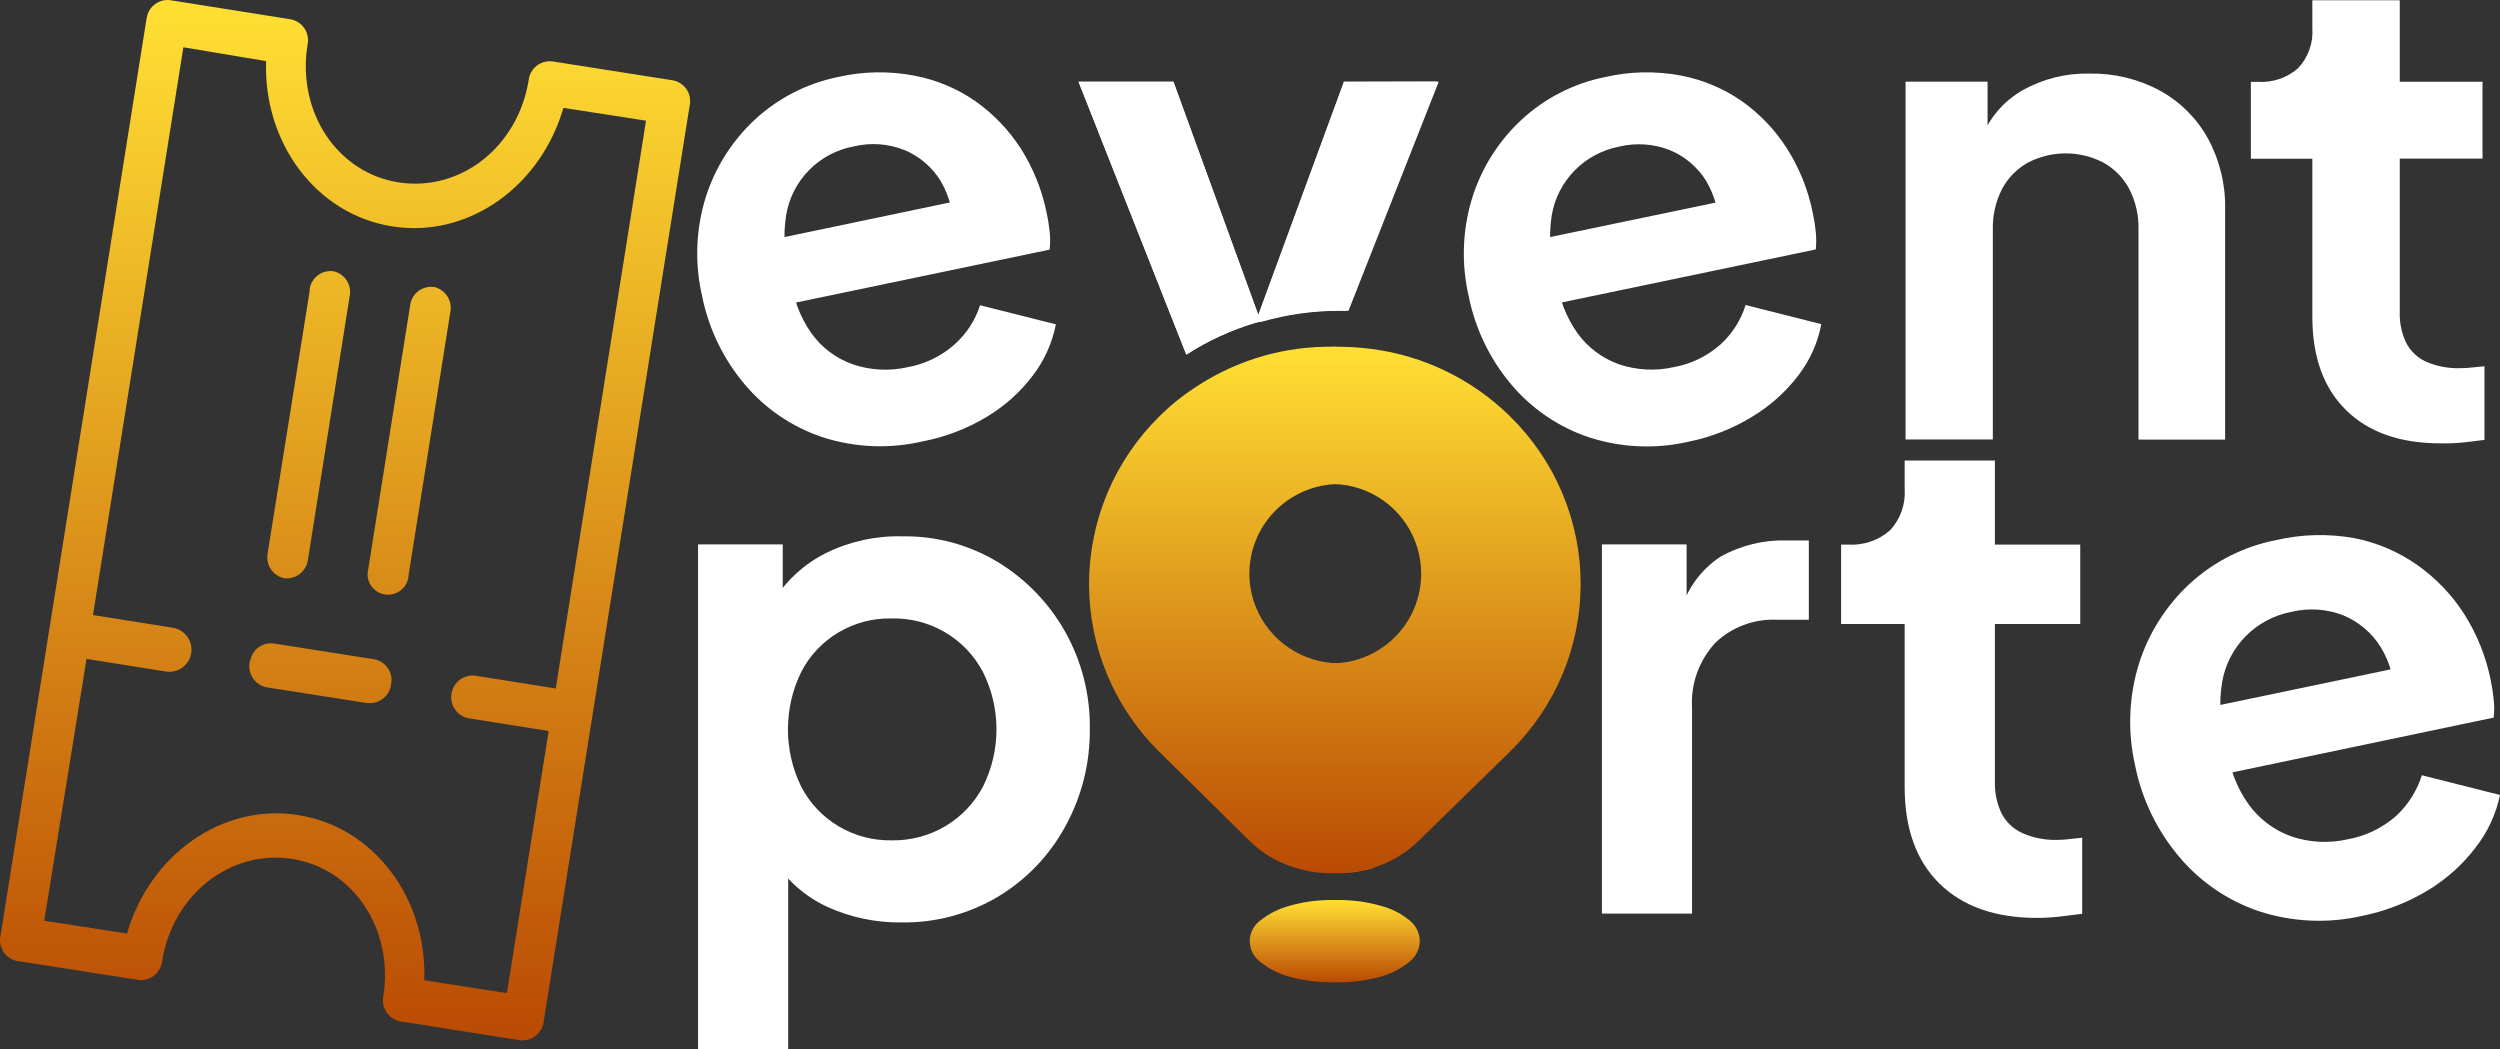
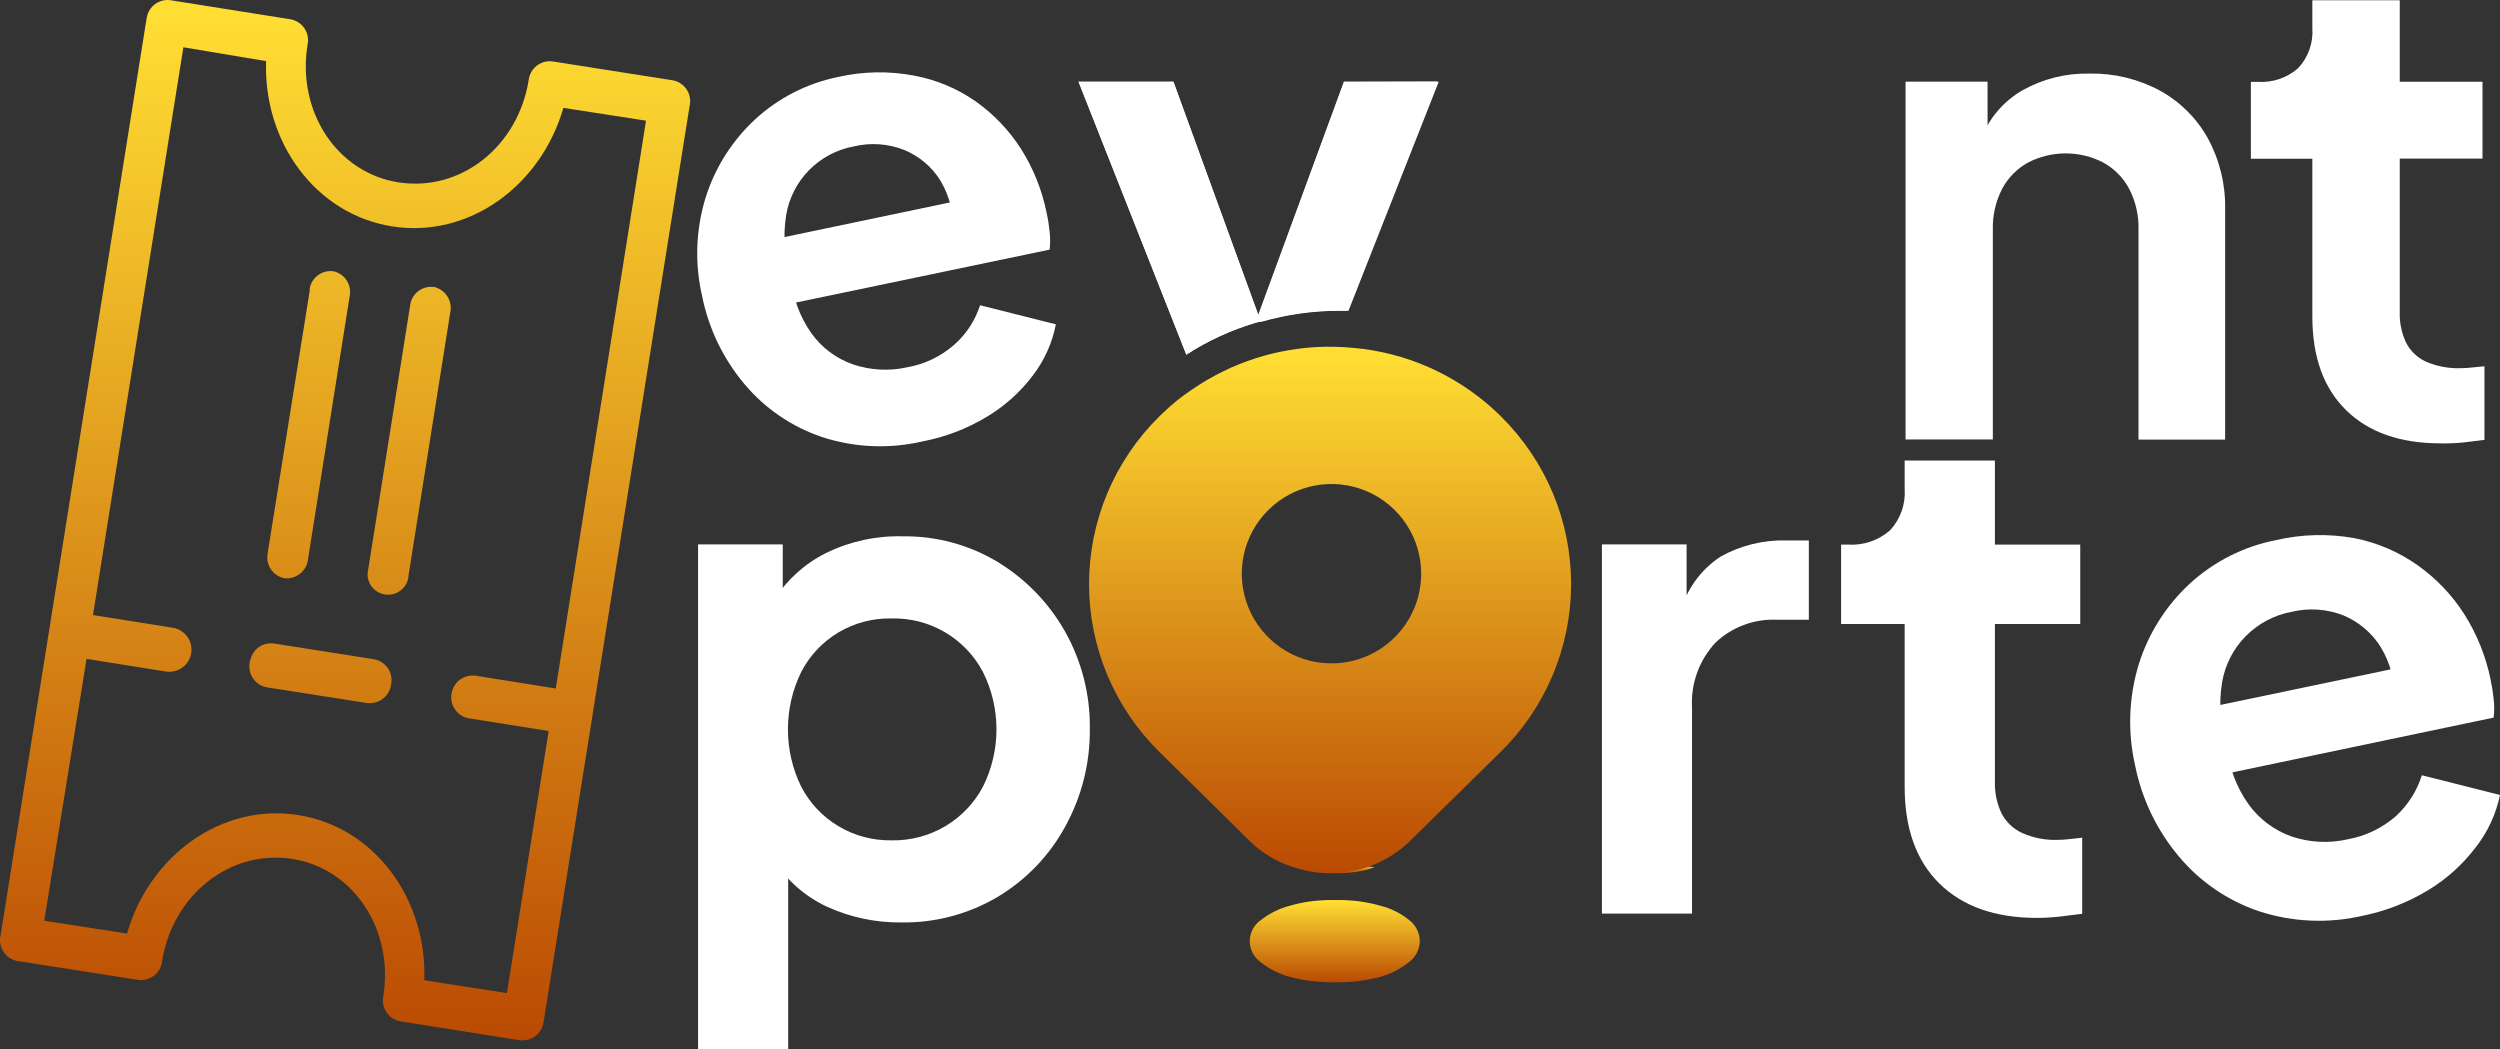
<svg xmlns="http://www.w3.org/2000/svg" width="81" height="34" viewBox="0 0 81 34" fill="none">
  <rect x="0" y="0" width="81" height="34" fill="#333333" stroke="none" />
  <path d="M22.617 33.997V17.639H25.361V20.013L25.094 19.419C25.503 18.777 26.081 18.258 26.765 17.917C27.537 17.539 28.39 17.353 29.25 17.377C30.332 17.362 31.397 17.65 32.324 18.207C33.229 18.758 33.978 19.529 34.5 20.449C35.046 21.415 35.326 22.507 35.31 23.616C35.322 24.722 35.047 25.813 34.512 26.783C34.001 27.721 33.247 28.506 32.328 29.057C31.385 29.616 30.305 29.903 29.208 29.887C28.381 29.897 27.563 29.726 26.811 29.385C26.095 29.056 25.491 28.526 25.073 27.862L25.537 27.293V33.997H22.617ZM28.882 27.227C29.49 27.24 30.09 27.084 30.614 26.777C31.138 26.47 31.565 26.023 31.848 25.488C32.136 24.91 32.286 24.275 32.286 23.63C32.286 22.986 32.136 22.35 31.848 21.773C31.566 21.237 31.139 20.79 30.615 20.483C30.091 20.176 29.49 20.022 28.882 20.038C28.28 20.025 27.687 20.182 27.17 20.488C26.653 20.795 26.233 21.24 25.959 21.773C25.675 22.352 25.529 22.987 25.529 23.63C25.529 24.274 25.675 24.909 25.959 25.488C26.234 26.02 26.654 26.465 27.17 26.772C27.687 27.08 28.28 27.237 28.882 27.227Z" fill="white" />
  <path d="M51.902 29.601V17.638H54.646V20.299L54.425 19.905C54.612 19.14 55.082 18.474 55.741 18.037C56.399 17.669 57.145 17.487 57.9 17.51H58.606V20.079H57.566C57.201 20.063 56.836 20.122 56.495 20.25C56.153 20.378 55.841 20.574 55.578 20.826C55.315 21.11 55.113 21.443 54.983 21.806C54.853 22.169 54.799 22.554 54.822 22.939V29.601H51.902Z" fill="white" />
  <path d="M66.001 29.74C64.643 29.74 63.591 29.367 62.839 28.628C62.087 27.889 61.711 26.843 61.711 25.494V20.218H59.652V17.645H59.874C60.12 17.661 60.367 17.628 60.601 17.549C60.834 17.47 61.05 17.346 61.235 17.184C61.403 17.005 61.531 16.793 61.613 16.563C61.695 16.332 61.728 16.087 61.711 15.843V14.922H64.635V17.645H67.4V20.218H64.635V25.328C64.625 25.677 64.697 26.023 64.844 26.341C64.987 26.626 65.225 26.855 65.516 26.988C65.881 27.15 66.278 27.227 66.677 27.212C66.8 27.211 66.923 27.203 67.045 27.187L67.463 27.142V29.607L66.753 29.695C66.503 29.724 66.252 29.739 66.001 29.74Z" fill="white" />
  <path d="M76.547 29.672C75.434 29.929 74.271 29.878 73.185 29.522C72.174 29.18 71.278 28.566 70.596 27.75C69.884 26.903 69.397 25.893 69.18 24.811C68.929 23.722 68.97 22.588 69.297 21.519C69.609 20.525 70.176 19.628 70.942 18.917C71.729 18.192 72.704 17.7 73.757 17.497C74.584 17.306 75.441 17.285 76.276 17.435C77.014 17.579 77.713 17.877 78.326 18.311C78.928 18.736 79.442 19.273 79.838 19.892C80.252 20.543 80.542 21.263 80.695 22.017C80.74 22.229 80.774 22.442 80.795 22.657C80.818 22.854 80.818 23.053 80.795 23.25L71.707 25.155L71.247 22.985L78.736 21.42L77.587 22.715C77.612 22.101 77.455 21.494 77.136 20.967C76.851 20.507 76.427 20.147 75.925 19.938C75.393 19.73 74.81 19.689 74.254 19.822C73.686 19.927 73.165 20.203 72.76 20.613C72.356 21.023 72.089 21.547 71.995 22.113C71.88 22.816 71.936 23.536 72.158 24.213C72.225 24.877 72.464 25.512 72.851 26.056C73.198 26.538 73.684 26.903 74.246 27.102C74.831 27.299 75.46 27.331 76.063 27.194C76.646 27.089 77.189 26.828 77.633 26.438C78.022 26.078 78.31 25.623 78.468 25.118L80.999 25.757C80.871 26.381 80.598 26.967 80.202 27.468C79.782 28.02 79.26 28.487 78.665 28.846C78.012 29.241 77.296 29.52 76.547 29.672Z" fill="white" />
  <path d="M43.361 28.291C42.964 28.29 42.569 28.227 42.191 28.104C42.968 27.955 43.766 27.955 44.543 28.104C44.165 28.227 43.771 28.29 43.373 28.291H43.361Z" fill="url(#paint0_linear_25730_124722)" />
  <path d="M46.002 30.497C45.998 30.63 45.965 30.76 45.903 30.878C45.842 30.996 45.754 31.098 45.647 31.177C45.368 31.398 45.047 31.561 44.703 31.655C43.836 31.882 42.926 31.882 42.059 31.655C41.709 31.563 41.382 31.401 41.099 31.177C40.987 31.101 40.897 30.999 40.834 30.88C40.771 30.761 40.738 30.629 40.738 30.495C40.738 30.36 40.771 30.228 40.834 30.109C40.897 29.99 40.987 29.888 41.099 29.812C41.381 29.59 41.706 29.431 42.055 29.343C42.487 29.22 42.934 29.16 43.383 29.164C43.834 29.16 44.282 29.22 44.715 29.343C45.061 29.429 45.383 29.589 45.659 29.812C45.765 29.893 45.85 29.997 45.91 30.115C45.969 30.234 46.001 30.364 46.002 30.497Z" fill="url(#paint1_linear_25730_124722)" />
-   <path d="M48.924 13.489L48.895 13.46C47.685 12.281 46.122 11.525 44.443 11.306C44.027 11.253 43.608 11.229 43.19 11.235C41.647 11.264 40.147 11.742 38.875 12.609C38.531 12.835 38.208 13.092 37.91 13.377C37.869 13.412 37.83 13.45 37.793 13.489C37.067 14.198 36.49 15.044 36.097 15.978C35.703 16.911 35.5 17.913 35.5 18.925C35.5 19.937 35.703 20.938 36.097 21.872C36.49 22.805 37.067 23.651 37.793 24.36L40.717 27.228C41.13 27.636 41.638 27.936 42.196 28.104C42.573 28.227 42.968 28.29 43.365 28.291C43.762 28.29 44.157 28.227 44.534 28.104C45.083 27.925 45.583 27.621 45.992 27.216L48.916 24.36C49.642 23.651 50.22 22.806 50.614 21.873C51.009 20.94 51.212 19.938 51.213 18.926C51.214 17.914 51.012 16.913 50.619 15.979C50.226 15.045 49.65 14.199 48.924 13.489ZM43.369 21.492C42.792 21.485 42.23 21.309 41.754 20.986C41.278 20.663 40.908 20.207 40.692 19.675C40.476 19.144 40.423 18.561 40.539 17.999C40.656 17.438 40.937 16.923 41.347 16.52C41.757 16.117 42.278 15.844 42.844 15.734C43.411 15.625 43.997 15.684 44.529 15.905C45.061 16.126 45.516 16.498 45.836 16.976C46.156 17.453 46.326 18.013 46.326 18.586C46.326 18.971 46.249 19.351 46.1 19.706C45.952 20.061 45.733 20.383 45.458 20.653C45.183 20.923 44.857 21.136 44.498 21.28C44.14 21.424 43.756 21.496 43.369 21.492Z" fill="url(#paint2_linear_25730_124722)" />
  <path d="M45.724 30.497C45.721 30.63 45.687 30.76 45.626 30.878C45.565 30.996 45.478 31.098 45.371 31.178C45.094 31.399 44.775 31.561 44.433 31.655C43.572 31.882 42.666 31.882 41.805 31.655C41.457 31.564 41.132 31.401 40.85 31.178C40.74 31.101 40.65 30.999 40.587 30.88C40.525 30.761 40.492 30.629 40.492 30.495C40.492 30.36 40.525 30.228 40.587 30.109C40.65 29.99 40.74 29.888 40.85 29.812C41.131 29.591 41.455 29.431 41.801 29.343C42.23 29.22 42.675 29.16 43.121 29.164C43.569 29.16 44.015 29.22 44.445 29.343C44.789 29.429 45.109 29.589 45.384 29.812C45.488 29.893 45.574 29.997 45.633 30.115C45.691 30.234 45.723 30.364 45.724 30.497Z" fill="url(#paint3_linear_25730_124722)" />
  <path d="M48.628 13.489L48.599 13.46C47.397 12.281 45.843 11.525 44.174 11.306C43.761 11.253 43.345 11.229 42.928 11.235C41.395 11.264 39.904 11.742 38.64 12.609C38.297 12.835 37.976 13.093 37.681 13.377C37.64 13.413 37.601 13.45 37.565 13.489C36.843 14.199 36.27 15.045 35.878 15.978C35.487 16.912 35.285 17.914 35.285 18.926C35.285 19.938 35.487 20.94 35.878 21.873C36.27 22.807 36.843 23.653 37.565 24.362L40.471 27.231C40.882 27.638 41.386 27.939 41.94 28.107C42.316 28.229 42.708 28.293 43.103 28.293C43.498 28.293 43.89 28.229 44.265 28.107C44.811 27.928 45.307 27.623 45.714 27.218L48.62 24.362C49.342 23.653 49.916 22.808 50.308 21.875C50.7 20.941 50.903 19.94 50.904 18.927C50.904 17.915 50.704 16.913 50.313 15.98C49.922 15.046 49.349 14.2 48.628 13.489ZM43.107 21.493C42.533 21.487 41.975 21.311 41.502 20.988C41.028 20.664 40.661 20.208 40.446 19.677C40.231 19.145 40.178 18.562 40.294 18C40.41 17.439 40.689 16.924 41.097 16.521C41.505 16.118 42.022 15.845 42.585 15.735C43.148 15.626 43.731 15.685 44.26 15.906C44.789 16.127 45.241 16.499 45.559 16.977C45.876 17.454 46.046 18.014 46.046 18.587C46.046 18.972 45.97 19.352 45.822 19.707C45.674 20.062 45.456 20.384 45.183 20.654C44.91 20.924 44.586 21.138 44.229 21.282C43.873 21.426 43.491 21.498 43.107 21.493Z" fill="url(#paint4_linear_25730_124722)" />
  <path d="M29.887 14.302C28.807 14.553 27.678 14.503 26.625 14.157C25.647 13.825 24.78 13.232 24.119 12.442C23.43 11.622 22.959 10.643 22.749 9.595C22.504 8.54 22.543 7.439 22.862 6.403C23.164 5.439 23.712 4.57 24.453 3.879C25.209 3.178 26.146 2.698 27.16 2.493C27.969 2.309 28.808 2.295 29.624 2.451C30.337 2.585 31.013 2.868 31.608 3.282C32.19 3.694 32.688 4.214 33.074 4.813C33.477 5.448 33.761 6.152 33.909 6.889C33.955 7.094 33.988 7.302 34.009 7.511C34.03 7.703 34.03 7.896 34.009 8.088L25.192 9.927L24.745 7.822L32.004 6.303L30.889 7.549C30.919 6.956 30.774 6.367 30.472 5.855C30.196 5.409 29.785 5.06 29.298 4.859C28.779 4.654 28.208 4.613 27.665 4.743C27.114 4.844 26.607 5.113 26.215 5.511C25.823 5.909 25.563 6.418 25.472 6.967C25.363 7.648 25.416 8.345 25.627 9.001C25.687 9.646 25.914 10.264 26.287 10.794C26.621 11.264 27.094 11.618 27.64 11.807C28.206 11.999 28.815 12.03 29.398 11.899C29.963 11.799 30.489 11.546 30.919 11.168C31.308 10.824 31.596 10.383 31.754 9.89L34.21 10.508C34.093 11.111 33.837 11.68 33.462 12.168C33.057 12.706 32.55 13.159 31.971 13.505C31.33 13.892 30.624 14.162 29.887 14.302Z" fill="white" />
  <path d="M40.671 10.46C39.881 10.696 39.129 11.042 38.437 11.49L34.945 2.648H38.019L40.776 10.211L43.553 2.648H46.615L43.691 10.07C43.591 10.07 43.491 10.07 43.39 10.07C42.543 10.07 41.699 10.189 40.885 10.423C40.78 10.427 40.73 10.444 40.671 10.46Z" fill="white" />
-   <path d="M43.541 2.649L40.763 10.212L38.019 2.649H34.945L38.437 11.49C39.126 11.043 39.876 10.697 40.663 10.461C40.722 10.461 40.772 10.428 40.834 10.415C41.649 10.181 42.492 10.063 43.34 10.062C43.441 10.062 43.541 10.062 43.641 10.062L46.565 2.641L43.541 2.649Z" fill="white" />
-   <path d="M54.725 14.308C53.645 14.559 52.516 14.508 51.463 14.162C50.485 13.83 49.618 13.237 48.957 12.448C48.268 11.628 47.797 10.649 47.587 9.601C47.342 8.545 47.38 7.444 47.7 6.409C48.002 5.445 48.55 4.575 49.291 3.885C50.046 3.184 50.981 2.704 51.993 2.499C52.798 2.312 53.633 2.294 54.445 2.445C55.159 2.579 55.837 2.862 56.433 3.275C57.015 3.687 57.512 4.207 57.895 4.807C58.299 5.442 58.582 6.145 58.73 6.882C58.776 7.087 58.809 7.295 58.83 7.505C58.851 7.696 58.851 7.89 58.83 8.082L50.022 9.92L49.575 7.816L56.813 6.309L55.698 7.554C55.726 6.962 55.581 6.374 55.28 5.861C55.002 5.416 54.592 5.068 54.107 4.865C53.586 4.66 53.014 4.619 52.469 4.748C51.919 4.853 51.414 5.122 51.022 5.519C50.63 5.917 50.37 6.424 50.277 6.973C50.169 7.654 50.223 8.351 50.435 9.007C50.503 9.649 50.734 10.264 51.108 10.792C51.444 11.259 51.916 11.613 52.461 11.805C53.029 11.996 53.639 12.028 54.224 11.896C54.789 11.795 55.315 11.541 55.744 11.161C56.124 10.814 56.405 10.373 56.558 9.883L59.01 10.502C58.897 11.105 58.642 11.674 58.267 12.162C57.859 12.697 57.353 13.151 56.776 13.498C56.145 13.886 55.451 14.159 54.725 14.308Z" fill="white" />
+   <path d="M43.541 2.649L40.763 10.212L38.019 2.649H34.945L38.437 11.49C39.126 11.043 39.876 10.697 40.663 10.461C41.649 10.181 42.492 10.063 43.34 10.062C43.441 10.062 43.541 10.062 43.641 10.062L46.565 2.641L43.541 2.649Z" fill="white" />
  <path d="M61.74 14.239V2.645H64.397V4.928L64.184 4.513C64.432 3.846 64.906 3.285 65.524 2.928C66.187 2.555 66.939 2.367 67.7 2.384C68.496 2.369 69.281 2.559 69.981 2.936C70.635 3.295 71.173 3.83 71.534 4.48C71.916 5.183 72.109 5.972 72.094 6.771V14.243H69.287V7.439C69.3 6.981 69.196 6.528 68.987 6.12C68.796 5.762 68.506 5.466 68.151 5.269C67.774 5.072 67.354 4.97 66.928 4.97C66.501 4.97 66.082 5.072 65.704 5.269C65.349 5.466 65.059 5.762 64.868 6.12C64.659 6.528 64.556 6.981 64.568 7.439V14.239H61.74Z" fill="white" />
  <path d="M79.08 14.365C77.764 14.365 76.745 14.008 76.014 13.29C75.283 12.572 74.92 11.564 74.92 10.256V5.142H72.928V2.652H73.141C73.379 2.668 73.619 2.638 73.846 2.562C74.072 2.485 74.281 2.365 74.461 2.208C74.623 2.034 74.747 1.829 74.826 1.606C74.905 1.382 74.937 1.145 74.92 0.909V0.008H77.752V2.648H80.433V5.138H77.752V10.119C77.742 10.457 77.812 10.793 77.956 11.099C78.094 11.372 78.321 11.59 78.6 11.717C78.953 11.87 79.337 11.943 79.723 11.929C79.842 11.929 79.96 11.922 80.078 11.908L80.496 11.867V14.253L79.811 14.336C79.568 14.36 79.324 14.37 79.08 14.365Z" fill="white" />
  <path d="M4.759 0.552C4.792 0.384 4.887 0.233 5.027 0.132C5.166 0.03 5.339 -0.015 5.511 0.005L9.424 0.627C9.515 0.645 9.601 0.681 9.678 0.733C9.755 0.785 9.82 0.852 9.87 0.929C9.92 1.007 9.954 1.093 9.97 1.184C9.986 1.275 9.984 1.368 9.963 1.457C9.616 3.624 10.928 5.608 12.928 5.911C14.929 6.214 16.784 4.753 17.13 2.59C17.14 2.501 17.169 2.415 17.213 2.336C17.257 2.257 17.316 2.188 17.387 2.132C17.458 2.076 17.539 2.035 17.626 2.01C17.713 1.986 17.805 1.978 17.895 1.989L21.804 2.603C21.895 2.621 21.982 2.656 22.058 2.708C22.135 2.76 22.201 2.826 22.251 2.904C22.301 2.981 22.335 3.068 22.351 3.159C22.367 3.25 22.364 3.343 22.343 3.433L17.615 33.099C17.594 33.28 17.502 33.445 17.358 33.559C17.215 33.672 17.032 33.725 16.85 33.705L12.958 33.09C12.779 33.053 12.621 32.948 12.521 32.796C12.42 32.644 12.383 32.459 12.419 32.281C12.766 30.114 11.45 28.13 9.454 27.827C7.457 27.524 5.594 28.985 5.252 31.148C5.241 31.237 5.213 31.324 5.169 31.402C5.125 31.481 5.066 31.55 4.995 31.606C4.924 31.662 4.843 31.704 4.756 31.728C4.669 31.753 4.577 31.76 4.488 31.75L0.557 31.135C0.466 31.118 0.38 31.082 0.303 31.03C0.226 30.979 0.16 30.912 0.11 30.834C0.06 30.757 0.026 30.67 0.01 30.579C-0.006 30.488 -0.003 30.395 0.019 30.305L4.746 0.619L4.759 0.552ZM5.941 1.532L3.013 19.928L5.619 20.343C5.802 20.378 5.964 20.482 6.071 20.633C6.179 20.783 6.224 20.97 6.197 21.152C6.17 21.335 6.074 21.501 5.927 21.614C5.781 21.728 5.596 21.781 5.411 21.763L2.804 21.348L1.434 29.832L4.116 30.247C4.847 27.707 7.19 26.017 9.662 26.408C12.135 26.798 13.839 29.122 13.747 31.762L16.424 32.177L17.777 23.685L15.167 23.27C14.993 23.233 14.84 23.131 14.74 22.984C14.64 22.838 14.6 22.66 14.628 22.485C14.652 22.305 14.747 22.142 14.892 22.03C15.036 21.919 15.22 21.869 15.401 21.892L18.007 22.307L20.931 3.91L18.254 3.495C17.519 6.036 15.18 7.725 12.707 7.335C10.235 6.945 8.53 4.62 8.622 1.98L5.941 1.532ZM8.117 21.373C8.153 21.206 8.252 21.059 8.393 20.962C8.534 20.865 8.707 20.825 8.877 20.85L12.122 21.36C12.212 21.377 12.297 21.411 12.373 21.46C12.449 21.509 12.514 21.573 12.566 21.647C12.617 21.721 12.653 21.805 12.671 21.893C12.69 21.982 12.691 22.073 12.674 22.161C12.655 22.343 12.565 22.509 12.423 22.625C12.282 22.74 12.1 22.796 11.918 22.78H11.897L8.639 22.269C8.46 22.234 8.302 22.131 8.199 21.981C8.096 21.831 8.056 21.647 8.088 21.468V21.443C8.096 21.419 8.105 21.395 8.117 21.373ZM10.034 9.36C10.048 9.271 10.079 9.186 10.126 9.109C10.174 9.032 10.236 8.965 10.309 8.912C10.383 8.859 10.466 8.821 10.554 8.801C10.643 8.78 10.734 8.777 10.823 8.792C10.999 8.838 11.15 8.95 11.244 9.105C11.338 9.261 11.367 9.446 11.325 9.622L9.98 18.119C9.961 18.3 9.871 18.466 9.729 18.582C9.588 18.698 9.406 18.753 9.224 18.737C9.135 18.721 9.05 18.687 8.974 18.638C8.897 18.588 8.832 18.525 8.781 18.45C8.73 18.376 8.694 18.292 8.675 18.204C8.656 18.116 8.656 18.024 8.673 17.936V17.915L10.034 9.427V9.36ZM13.292 9.871C13.306 9.781 13.337 9.696 13.384 9.618C13.432 9.541 13.495 9.474 13.568 9.421C13.642 9.368 13.726 9.33 13.815 9.31C13.904 9.29 13.996 9.287 14.085 9.302C14.261 9.349 14.411 9.462 14.505 9.617C14.598 9.772 14.627 9.957 14.587 10.133L13.238 18.633C13.234 18.726 13.211 18.817 13.17 18.9C13.129 18.983 13.071 19.056 12.999 19.116C12.928 19.175 12.845 19.219 12.755 19.244C12.665 19.269 12.572 19.275 12.479 19.262C12.387 19.249 12.299 19.217 12.22 19.167C12.141 19.118 12.074 19.053 12.022 18.976C11.97 18.899 11.935 18.812 11.919 18.721C11.904 18.63 11.907 18.536 11.93 18.447L13.279 9.958L13.292 9.871Z" fill="url(#paint5_linear_25730_124722)" />
  <defs>
    <linearGradient id="paint0_linear_25730_124722" x1="43.367" y1="27.992" x2="43.367" y2="28.291" gradientUnits="userSpaceOnUse">
      <stop offset="0.014" stop-color="#FFDE33" />
      <stop offset="1" stop-color="#BA4A03" />
    </linearGradient>
    <linearGradient id="paint1_linear_25730_124722" x1="43.37" y1="29.164" x2="43.37" y2="31.825" gradientUnits="userSpaceOnUse">
      <stop offset="0.014" stop-color="#FFDE33" />
      <stop offset="1" stop-color="#BA4A03" />
    </linearGradient>
    <linearGradient id="paint2_linear_25730_124722" x1="43.357" y1="11.234" x2="43.357" y2="28.291" gradientUnits="userSpaceOnUse">
      <stop offset="0.014" stop-color="#FFDE33" />
      <stop offset="1" stop-color="#BA4A03" />
    </linearGradient>
    <linearGradient id="paint3_linear_25730_124722" x1="43.108" y1="29.164" x2="43.108" y2="31.825" gradientUnits="userSpaceOnUse">
      <stop offset="0.014" stop-color="#FFDE33" />
      <stop offset="1" stop-color="#BA4A03" />
    </linearGradient>
    <linearGradient id="paint4_linear_25730_124722" x1="43.094" y1="11.234" x2="43.094" y2="28.293" gradientUnits="userSpaceOnUse">
      <stop offset="0.014" stop-color="#FFDE33" />
      <stop offset="1" stop-color="#BA4A03" />
    </linearGradient>
    <linearGradient id="paint5_linear_25730_124722" x1="11.181" y1="0" x2="11.181" y2="33.709" gradientUnits="userSpaceOnUse">
      <stop offset="0.014" stop-color="#FFDE33" />
      <stop offset="1" stop-color="#BA4A03" />
    </linearGradient>
  </defs>
</svg>